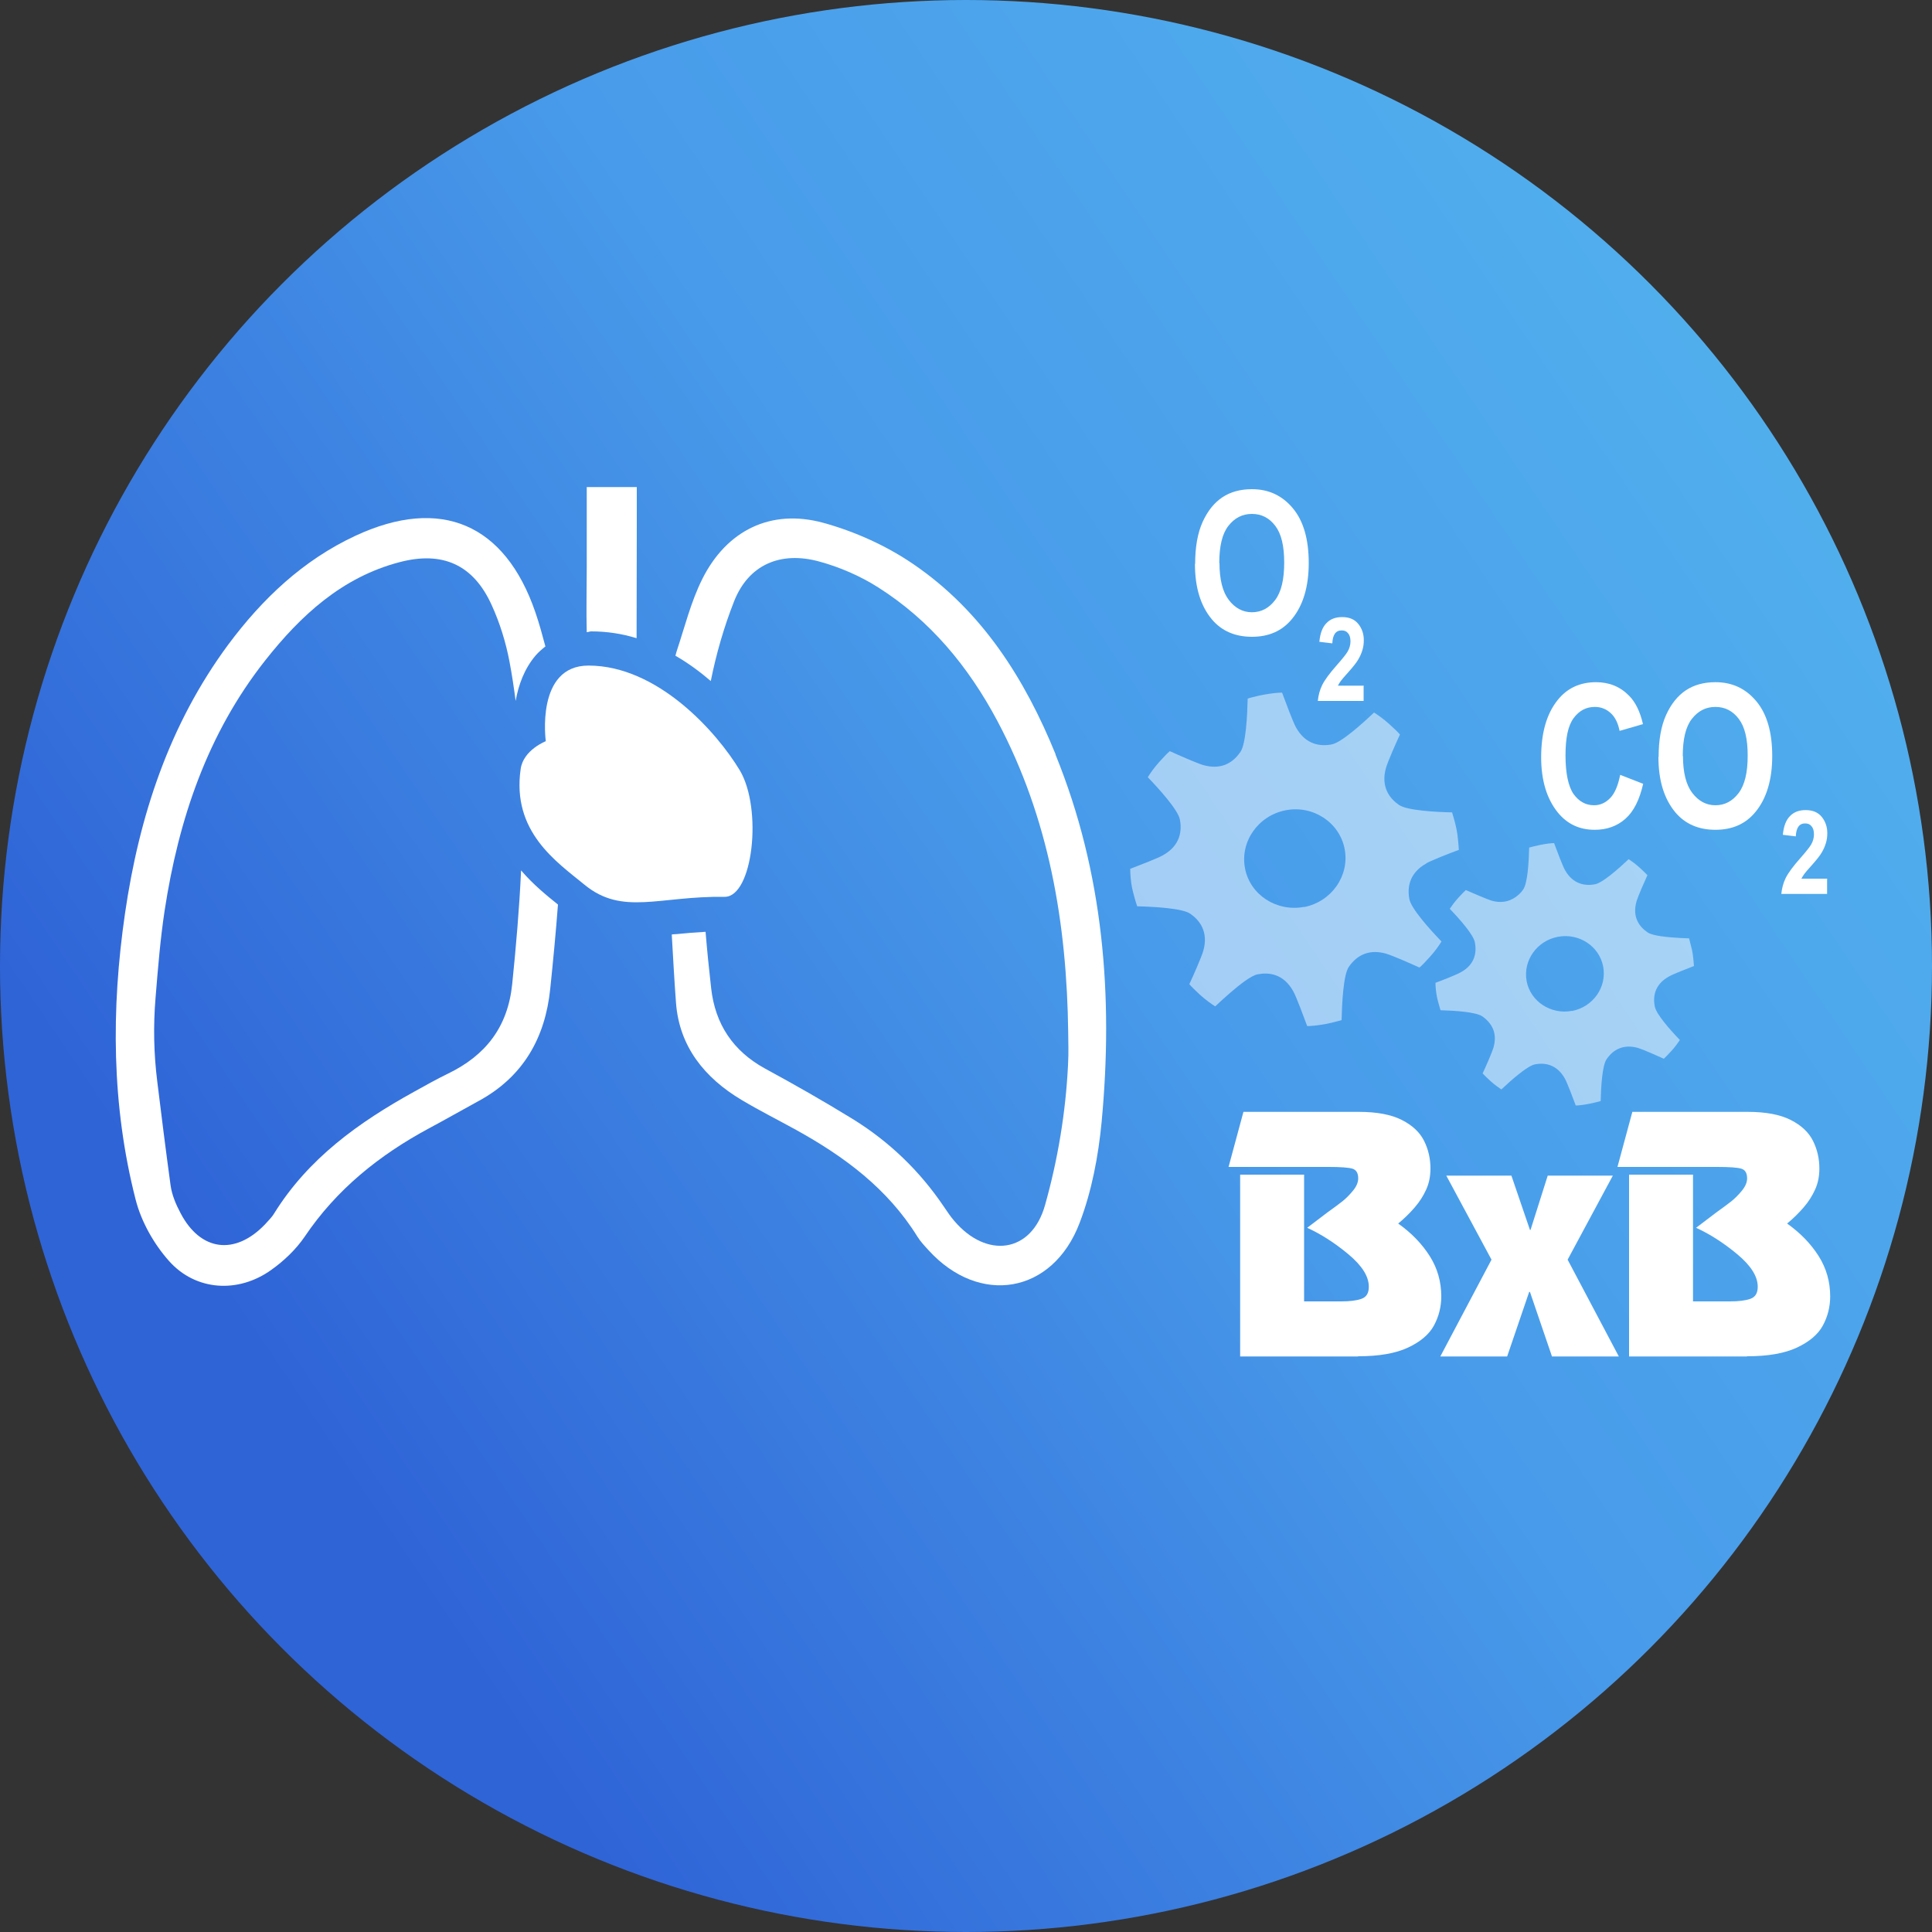
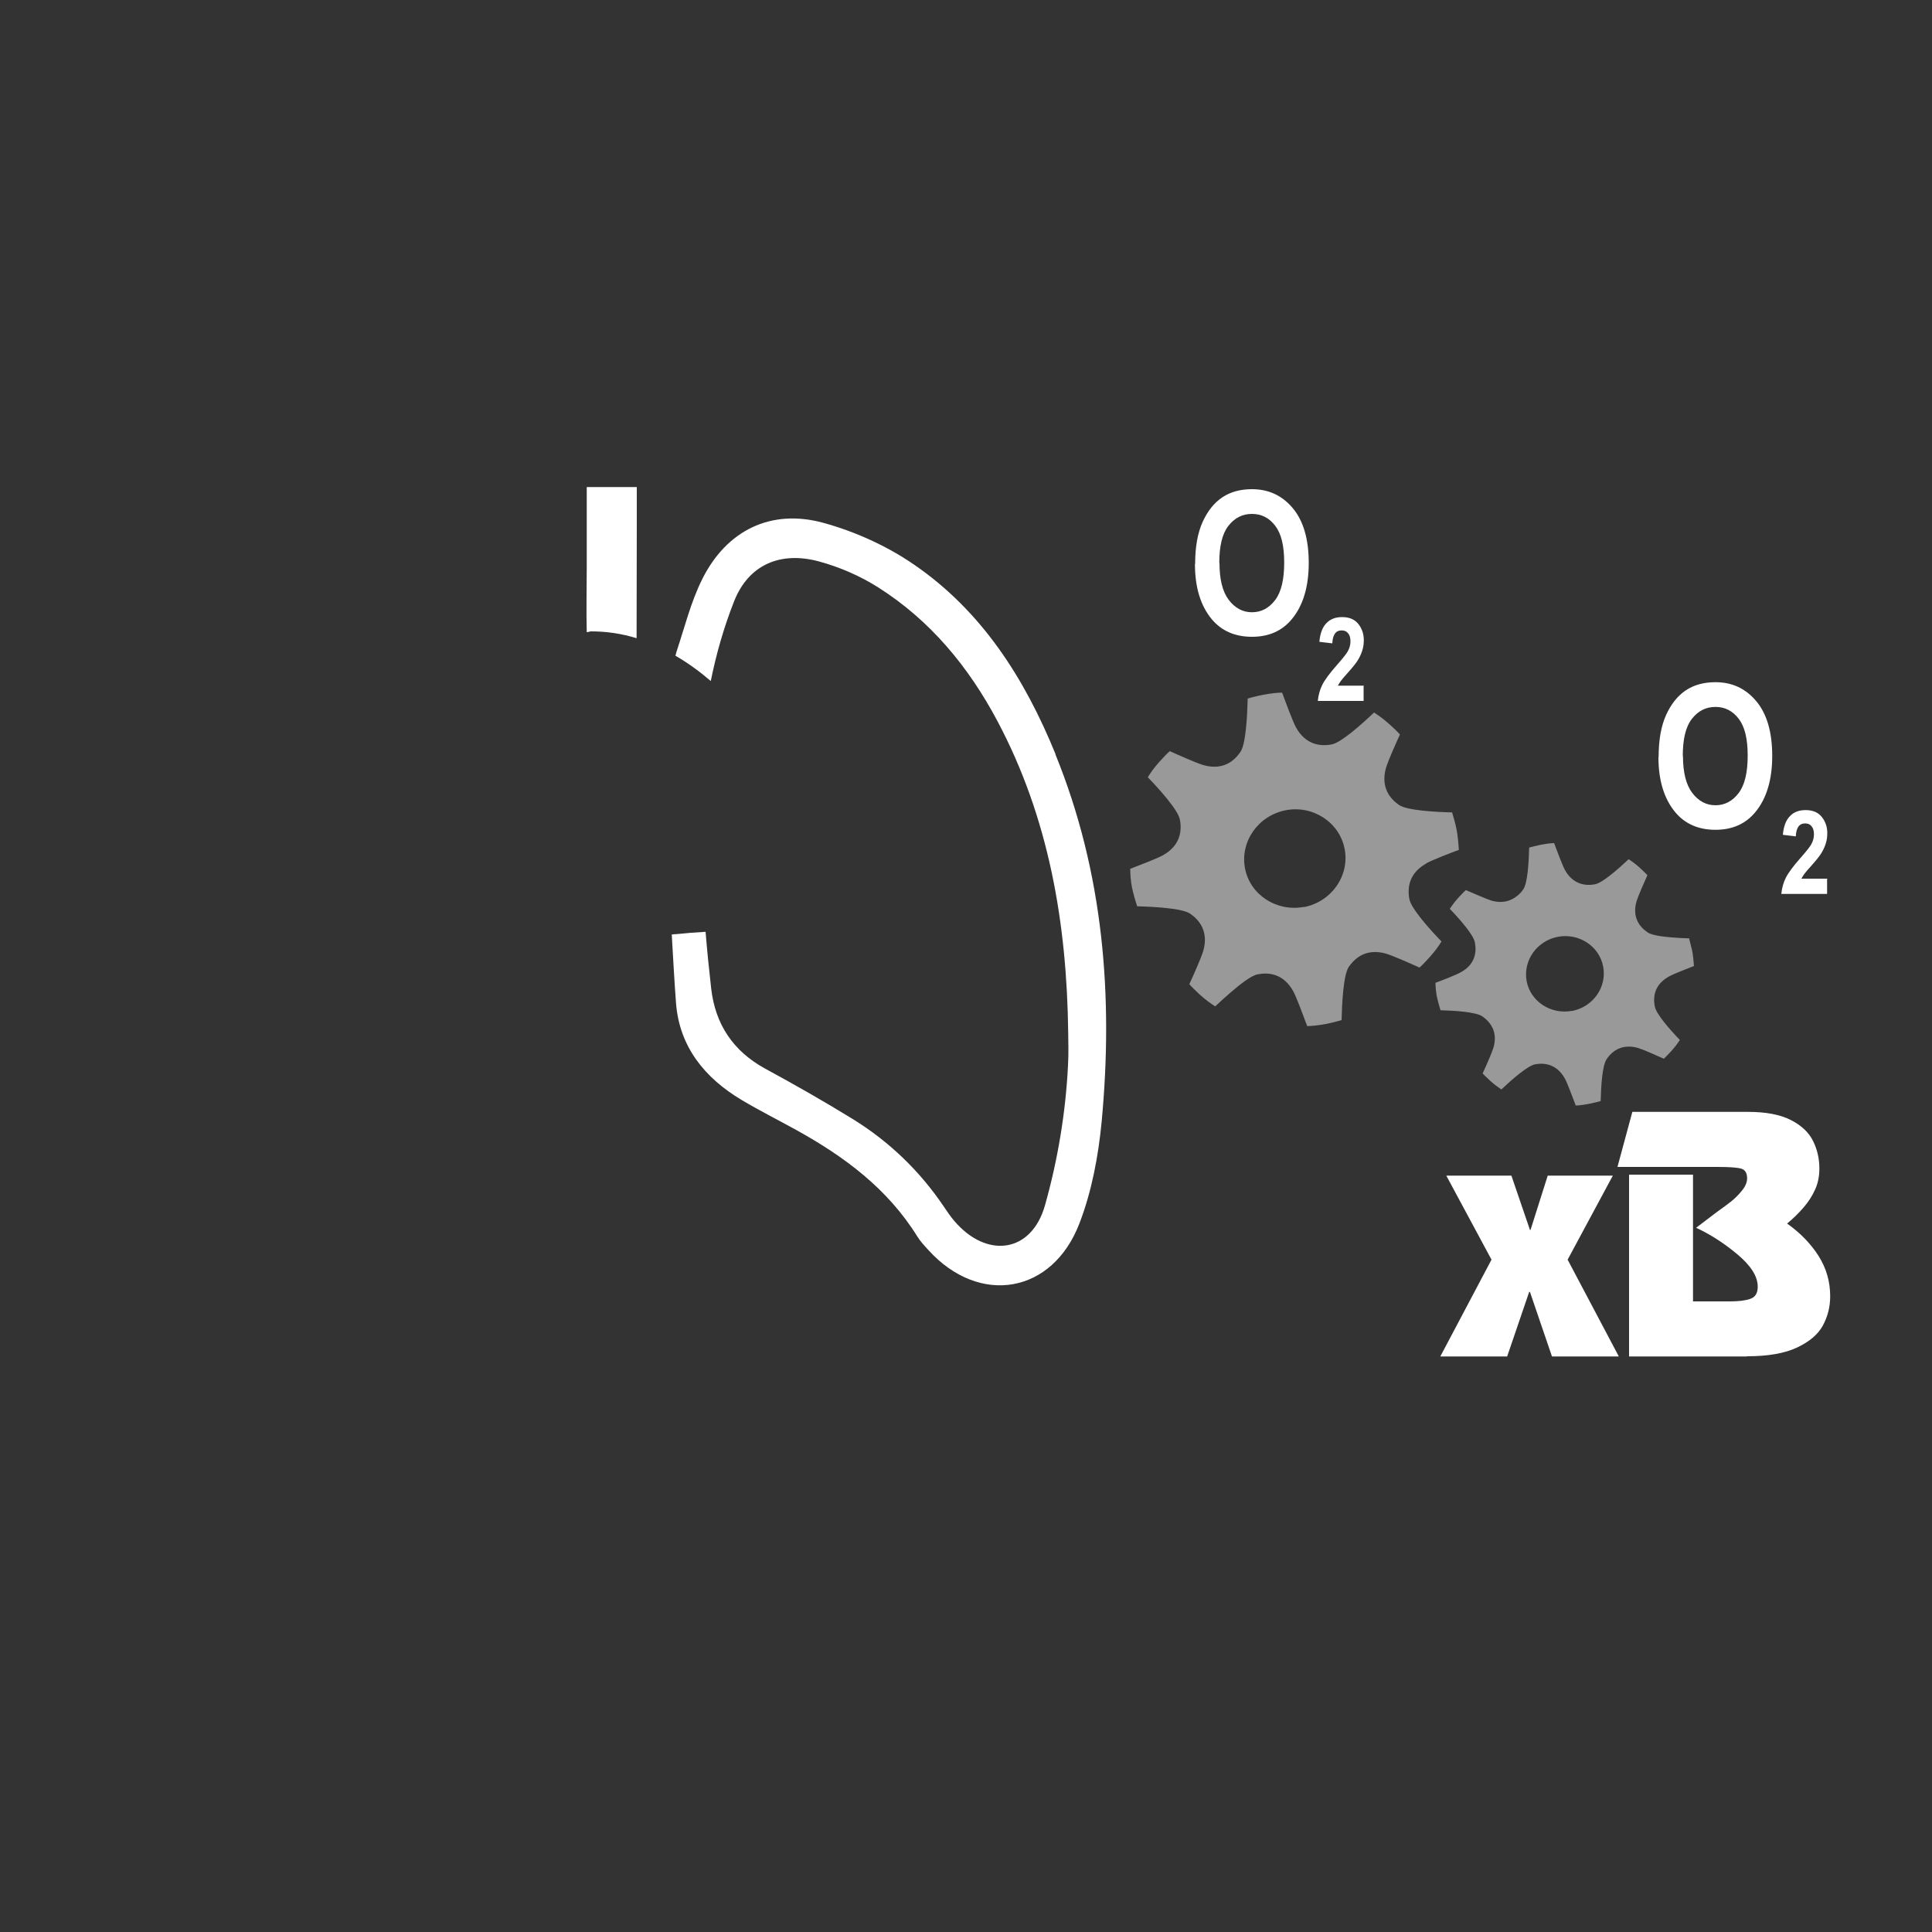
<svg xmlns="http://www.w3.org/2000/svg" id="Layer_1" viewBox="0 0 100 100">
  <rect x="0" y="0" width="100" height="100" fill="#333333" stroke="none" />
  <defs>
    <style>.cls-1,.cls-2{fill:#fff;}.cls-2{opacity:.5;}.cls-3{fill:url(#linear-gradient);}</style>
    <linearGradient id="linear-gradient" x1="15.6" y1="73.16" x2="98.55" y2="17.31" gradientUnits="userSpaceOnUse">
      <stop offset="0" stop-color="#2f64d7" />
      <stop offset=".5" stop-color="#489bea" />
      <stop offset="1" stop-color="#53b2ee" />
    </linearGradient>
  </defs>
-   <circle class="cls-3" cx="50" cy="50" r="50" />
  <g>
    <g>
      <path class="cls-1" d="M32.95,33.03s0-.03,0-.05c0-1.95,.01-3.9,.01-5.85v-1.92h-2.59c0,1.29,0,2.75,0,4.17,0,1.13-.03,2.21,0,3.34,.08,0,.15-.04,.23-.04,.81,0,1.59,.12,2.34,.35Z" />
      <path class="cls-1" d="M54.64,39.05c-1.59-3.91-3.81-7.42-7.35-9.84-1.4-.96-3.04-1.7-4.68-2.15-2.71-.74-5,.39-6.26,2.91-.59,1.18-.91,2.49-1.33,3.75-.02,.07-.04,.15-.06,.22,.66,.38,1.27,.83,1.83,1.31,.28-1.4,.68-2.79,1.2-4.11,.75-1.92,2.41-2.62,4.4-2.08,1.07,.29,2.13,.75,3.06,1.34,2.7,1.71,4.68,4.11,6.17,6.91,2.68,5.04,3.6,10.49,3.67,16.14,0,.56,.03,.95-.01,1.69-.12,2.44-.53,4.9-1.19,7.24-.7,2.49-3.03,2.78-4.7,.81-.2-.23-.37-.49-.54-.74-1.25-1.85-2.83-3.37-4.73-4.54-1.48-.91-2.99-1.77-4.52-2.6-1.66-.91-2.58-2.3-2.79-4.15-.11-.97-.21-1.95-.29-2.93-.53,.03-1.03,.07-1.51,.12-.08,0-.16,.01-.24,.02,.07,1.18,.13,2.36,.22,3.54,.17,2.26,1.48,3.88,3.39,5.02,.92,.55,1.88,1.03,2.82,1.55,2.5,1.38,4.74,3.04,6.28,5.52,.16,.26,.38,.49,.58,.71,2.63,2.89,6.42,2.27,7.82-1.41,.63-1.65,.97-3.46,1.14-5.23,.61-6.5,.1-12.9-2.39-19.02Z" />
-       <path class="cls-1" d="M26.97,45.07c-.09,1.96-.26,3.92-.46,5.88-.23,2.22-1.38,3.68-3.32,4.62-.6,.29-1.18,.62-1.76,.94-2.86,1.58-5.46,3.44-7.23,6.28-.13,.22-.32,.4-.49,.59-1.55,1.61-3.33,1.38-4.36-.58-.24-.45-.45-.94-.52-1.44-.25-1.83-.48-3.66-.69-5.38-.18-1.43-.21-2.88-.09-4.32,.13-1.6,.25-3.07,.47-4.52,.72-4.72,2.21-9.16,5.21-12.96,1.83-2.32,3.97-4.3,6.94-5.08,2.23-.59,3.83,.12,4.78,2.22,.42,.92,.73,1.92,.92,2.92,.13,.68,.23,1.36,.32,2.04,.14-.8,.44-1.66,1.04-2.36,.15-.17,.32-.32,.5-.46-.16-.6-.32-1.19-.52-1.77-1.57-4.58-4.9-6.01-9.31-3.96-2.71,1.26-4.82,3.26-6.59,5.64-3.06,4.14-4.61,8.89-5.34,13.91-.72,4.95-.7,9.93,.55,14.81,.29,1.14,.94,2.29,1.72,3.17,1.39,1.57,3.6,1.69,5.3,.47,.66-.47,1.28-1.06,1.73-1.72,1.65-2.45,3.86-4.22,6.42-5.6,.86-.46,1.7-.94,2.56-1.41,2.32-1.25,3.47-3.27,3.73-5.82,.15-1.45,.29-2.9,.4-4.36-.57-.46-1.28-1.03-1.91-1.77Z" />
    </g>
    <path class="cls-2" d="M87.44,48.57l-.48-.02c-.68-.04-1.42-.11-1.68-.29-.4-.27-.82-.77-.57-1.62,.08-.26,.39-.97,.56-1.34-.08-.08-.2-.21-.39-.38-.22-.2-.43-.35-.58-.45-.55,.52-1.35,1.22-1.74,1.3-.47,.09-1.13,.03-1.56-.74-.13-.24-.41-.99-.56-1.39-.16,0-.4,.03-.71,.09-.24,.05-.44,.1-.58,.14-.02,.76-.08,1.84-.31,2.17-.12,.18-.27,.31-.42,.41-.34,.23-.74,.3-1.21,.17-.26-.08-.97-.39-1.34-.55-.08,.08-.21,.2-.38,.39-.2,.22-.35,.43-.45,.58,.53,.55,1.23,1.35,1.3,1.74,.09,.47,.04,1.13-.74,1.55-.23,.13-.92,.4-1.3,.54,0,.21,.03,.49,.07,.7s.13,.51,.19,.72c.76,.02,1.84,.09,2.17,.32,.09,.06,.18,.14,.26,.22,.29,.3,.5,.74,.31,1.4-.08,.26-.39,.97-.56,1.33,.08,.08,.2,.21,.39,.38,.22,.2,.43,.35,.58,.45,.55-.52,1.35-1.22,1.74-1.3,.47-.09,1.12-.03,1.55,.74,.13,.24,.41,.99,.56,1.39,.16,0,.4-.03,.71-.09,.24-.05,.44-.1,.58-.14,.02-.76,.08-1.84,.31-2.17,.38-.56,.94-.77,1.62-.58,.26,.08,.97,.39,1.34,.56,.08-.08,.21-.2,.38-.39,.2-.22,.35-.43,.45-.58-.53-.55-1.23-1.35-1.3-1.74-.09-.47-.04-1.12,.74-1.55,.23-.13,.91-.39,1.29-.54-.02-.24-.05-.59-.1-.82,0-.01-.15-.59-.15-.6Zm-6.07,3.75c-1.09,.21-2.15-.48-2.35-1.53-.2-1.06,.52-2.09,1.61-2.3s2.15,.48,2.35,1.54-.52,2.09-1.62,2.3Z" />
    <path class="cls-2" d="M73.83,44.68c.3-.16,1.21-.52,1.68-.69-.02-.31-.06-.8-.13-1.11-.06-.29-.15-.61-.22-.83-.85-.02-2.32-.1-2.74-.38-.47-.32-.97-.92-.68-1.93,.1-.34,.52-1.29,.72-1.72-.09-.11-.26-.28-.54-.53-.32-.29-.61-.49-.8-.61-.61,.58-1.7,1.56-2.19,1.65-.56,.11-1.34,.04-1.85-.88-.17-.31-.54-1.32-.72-1.8-.2,0-.53,.03-.97,.11-.07,.01-.13,.03-.2,.04-.25,.06-.47,.11-.61,.16-.02,.85-.09,2.33-.37,2.75-.46,.68-1.11,.92-1.93,.69-.34-.1-1.29-.52-1.73-.72-.11,.09-.28,.26-.53,.54-.29,.32-.49,.61-.61,.81,.59,.61,1.57,1.7,1.66,2.19,.11,.56,.04,1.34-.88,1.85-.3,.17-1.23,.52-1.69,.7,0,.26,.03,.67,.09,.96s.18,.71,.27,.98c.85,.02,2.33,.1,2.74,.38,.47,.32,.97,.92,.68,1.93-.1,.34-.52,1.29-.72,1.72,.09,.11,.26,.28,.54,.54,.32,.29,.61,.49,.8,.61,.21-.2,.48-.45,.76-.69,.53-.46,1.11-.91,1.44-.97,.56-.11,1.33-.04,1.84,.88,.17,.31,.54,1.32,.72,1.8,.2,0,.53-.03,.97-.11,.35-.07,.63-.15,.81-.2,.02-.85,.09-2.33,.37-2.75,.46-.67,1.11-.92,1.93-.69,.34,.1,1.29,.52,1.73,.72,.11-.09,.28-.26,.53-.54,.29-.32,.49-.61,.61-.81-.59-.61-1.57-1.7-1.66-2.19-.11-.56-.04-1.34,.88-1.85Zm-6.33,2.26c-1.42,.27-2.8-.62-3.06-2s.68-2.72,2.1-3,2.8,.63,3.06,2.01c.26,1.38-.68,2.72-2.1,3Z" />
-     <path class="cls-1" d="M28.25,38.36s-.54-3.91,2.21-3.91c3.58,0,6.64,3.44,7.83,5.42,1.19,1.99,.68,6.57-.79,6.55-3.39-.05-5.28,.99-7.25-.63-1.44-1.18-3.77-2.74-3.3-5.99,.14-.99,1.31-1.44,1.31-1.44Z" />
    <g>
      <path class="cls-1" d="M61.86,29.19c0-.88,.13-1.61,.39-2.18,.26-.57,.6-.99,1.02-1.27,.42-.28,.93-.42,1.53-.42,.87,0,1.57,.33,2.12,.99,.55,.66,.82,1.61,.82,2.83s-.29,2.2-.87,2.9c-.51,.62-1.2,.92-2.07,.92s-1.57-.3-2.08-.91c-.58-.7-.87-1.65-.87-2.86Zm1.26-.05c0,.85,.16,1.49,.48,1.91s.72,.64,1.2,.64,.88-.21,1.2-.63,.47-1.07,.47-1.94-.15-1.49-.46-1.9c-.31-.41-.71-.62-1.21-.62s-.9,.21-1.22,.62-.47,1.05-.47,1.92Z" />
      <path class="cls-1" d="M70.58,35.51v.77h-2.37c.03-.29,.1-.57,.23-.83,.13-.26,.38-.6,.76-1.03,.3-.34,.48-.57,.55-.69,.1-.17,.15-.35,.15-.53,0-.19-.04-.33-.13-.43-.08-.1-.19-.14-.33-.14-.3,0-.46,.22-.48,.67l-.67-.08c.04-.44,.16-.76,.37-.97,.2-.21,.47-.31,.81-.31,.37,0,.65,.12,.84,.36,.19,.24,.28,.52,.28,.83,0,.18-.02,.35-.07,.51-.05,.17-.12,.33-.22,.5-.1,.17-.27,.38-.5,.64-.22,.24-.36,.41-.41,.48-.06,.08-.1,.16-.14,.23h1.35Z" />
    </g>
    <g>
-       <path class="cls-1" d="M83.87,40.11l1.18,.46c-.19,.83-.49,1.43-.92,1.81-.43,.38-.96,.57-1.59,.57-.79,0-1.43-.3-1.92-.91-.56-.7-.85-1.65-.85-2.84,0-1.26,.28-2.25,.85-2.96,.49-.62,1.16-.93,1.99-.93,.68,0,1.25,.23,1.71,.7,.33,.33,.57,.82,.72,1.47l-1.21,.35c-.08-.4-.23-.71-.46-.92s-.5-.32-.82-.32c-.45,0-.81,.19-1.1,.58s-.42,1.03-.42,1.93,.14,1.59,.41,1.99c.28,.39,.63,.59,1.07,.59,.32,0,.6-.13,.84-.38,.24-.25,.4-.65,.51-1.19Z" />
      <path class="cls-1" d="M85.85,39.18c0-.88,.13-1.61,.39-2.18,.26-.57,.6-.99,1.02-1.27,.42-.28,.93-.42,1.53-.42,.87,0,1.57,.33,2.12,.99,.55,.66,.82,1.61,.82,2.83s-.29,2.2-.87,2.9c-.51,.62-1.2,.92-2.07,.92s-1.57-.3-2.08-.91c-.58-.7-.87-1.65-.87-2.86Zm1.26-.05c0,.85,.16,1.49,.48,1.91s.72,.64,1.2,.64,.88-.21,1.2-.63,.47-1.07,.47-1.94-.15-1.49-.46-1.9c-.31-.41-.71-.62-1.21-.62s-.9,.21-1.22,.62-.47,1.05-.47,1.92Z" />
      <path class="cls-1" d="M94.57,45.5v.77h-2.37c.03-.29,.1-.57,.23-.83,.13-.26,.38-.6,.76-1.03,.3-.34,.48-.57,.55-.69,.1-.17,.15-.35,.15-.53,0-.19-.04-.33-.13-.43-.08-.1-.19-.14-.33-.14-.3,0-.46,.22-.48,.67l-.67-.08c.04-.44,.16-.76,.37-.97,.2-.21,.47-.31,.81-.31,.37,0,.65,.12,.84,.36,.19,.24,.28,.52,.28,.83,0,.18-.02,.35-.07,.51-.05,.17-.12,.33-.22,.5-.1,.17-.27,.38-.5,.64-.22,.24-.36,.41-.41,.48-.06,.08-.1,.16-.14,.23h1.35Z" />
    </g>
    <g>
-       <path class="cls-1" d="M70.29,70.21h-6.1v-9.41h3.31v6.56h1.91c.44,0,.79-.04,1.05-.13s.39-.29,.39-.63c0-.54-.36-1.1-1.07-1.69s-1.42-1.04-2.12-1.36l1.04-.79c.32-.23,.58-.42,.77-.57s.38-.34,.56-.56,.27-.43,.27-.64c0-.27-.1-.44-.3-.5s-.62-.09-1.24-.09h-5.17l.77-2.85h5.98c.93,0,1.67,.14,2.22,.42s.93,.64,1.15,1.08,.33,.92,.33,1.43c0,.4-.07,.76-.22,1.09s-.34,.63-.59,.92-.53,.57-.86,.84c.69,.49,1.23,1.05,1.63,1.68s.6,1.33,.6,2.09c0,.54-.13,1.05-.38,1.51s-.7,.84-1.34,1.14-1.5,.45-2.58,.45Z" />
-       <path class="cls-1" d="M79.22,63.66l.89-2.81h3.37l-2.34,4.35,2.65,5.01h-3.46l-1.14-3.34h-.04l-1.14,3.34h-3.46l2.65-5.01-2.34-4.35h3.37l.96,2.81h.03Z" />
+       <path class="cls-1" d="M79.22,63.66l.89-2.81h3.37l-2.34,4.35,2.65,5.01h-3.46l-1.14-3.34h-.04l-1.14,3.34h-3.46l2.65-5.01-2.34-4.35h3.37l.96,2.81Z" />
      <path class="cls-1" d="M90.42,70.21h-6.1v-9.41h3.31v6.56h1.91c.44,0,.79-.04,1.05-.13s.39-.29,.39-.63c0-.54-.36-1.1-1.07-1.69s-1.42-1.04-2.12-1.36l1.04-.79c.32-.23,.58-.42,.77-.57s.38-.34,.56-.56,.27-.43,.27-.64c0-.27-.1-.44-.3-.5s-.62-.09-1.24-.09h-5.17l.77-2.85h5.98c.93,0,1.67,.14,2.22,.42s.93,.64,1.15,1.08,.33,.92,.33,1.43c0,.4-.07,.76-.22,1.09s-.34,.63-.59,.92-.53,.57-.86,.84c.69,.49,1.23,1.05,1.63,1.68s.6,1.33,.6,2.09c0,.54-.13,1.05-.38,1.51s-.7,.84-1.34,1.14-1.5,.45-2.58,.45Z" />
    </g>
  </g>
</svg>